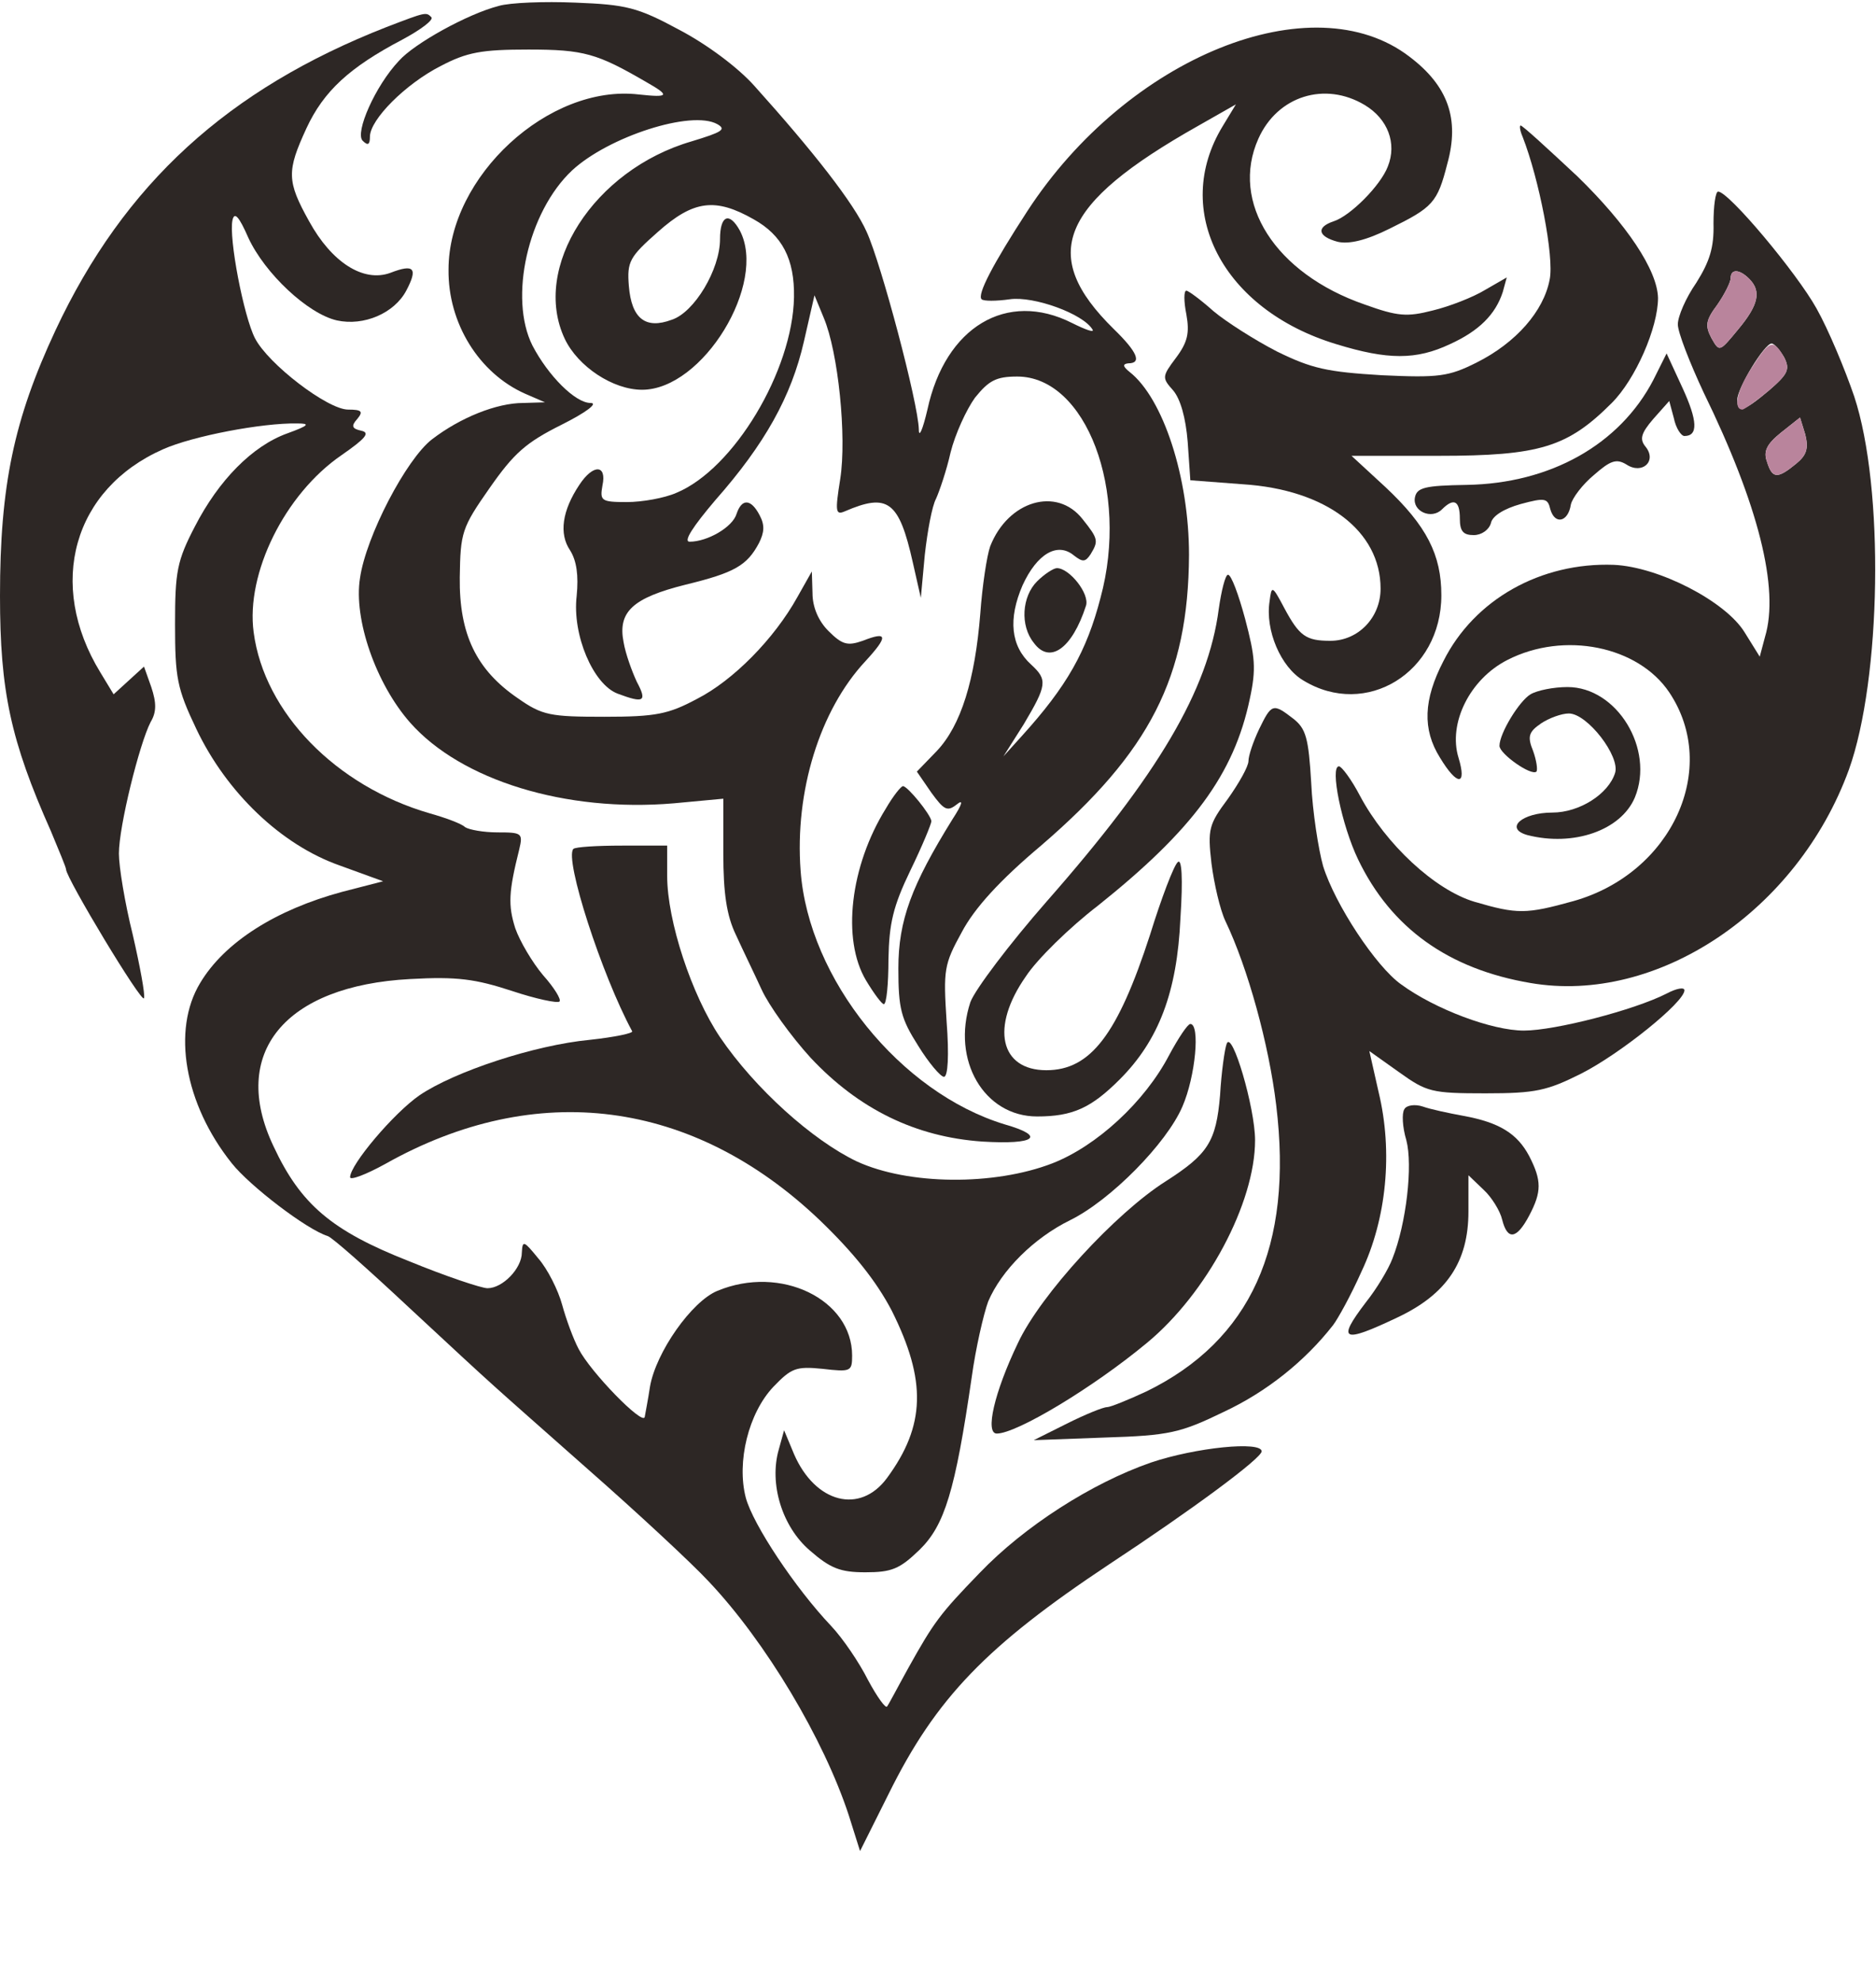
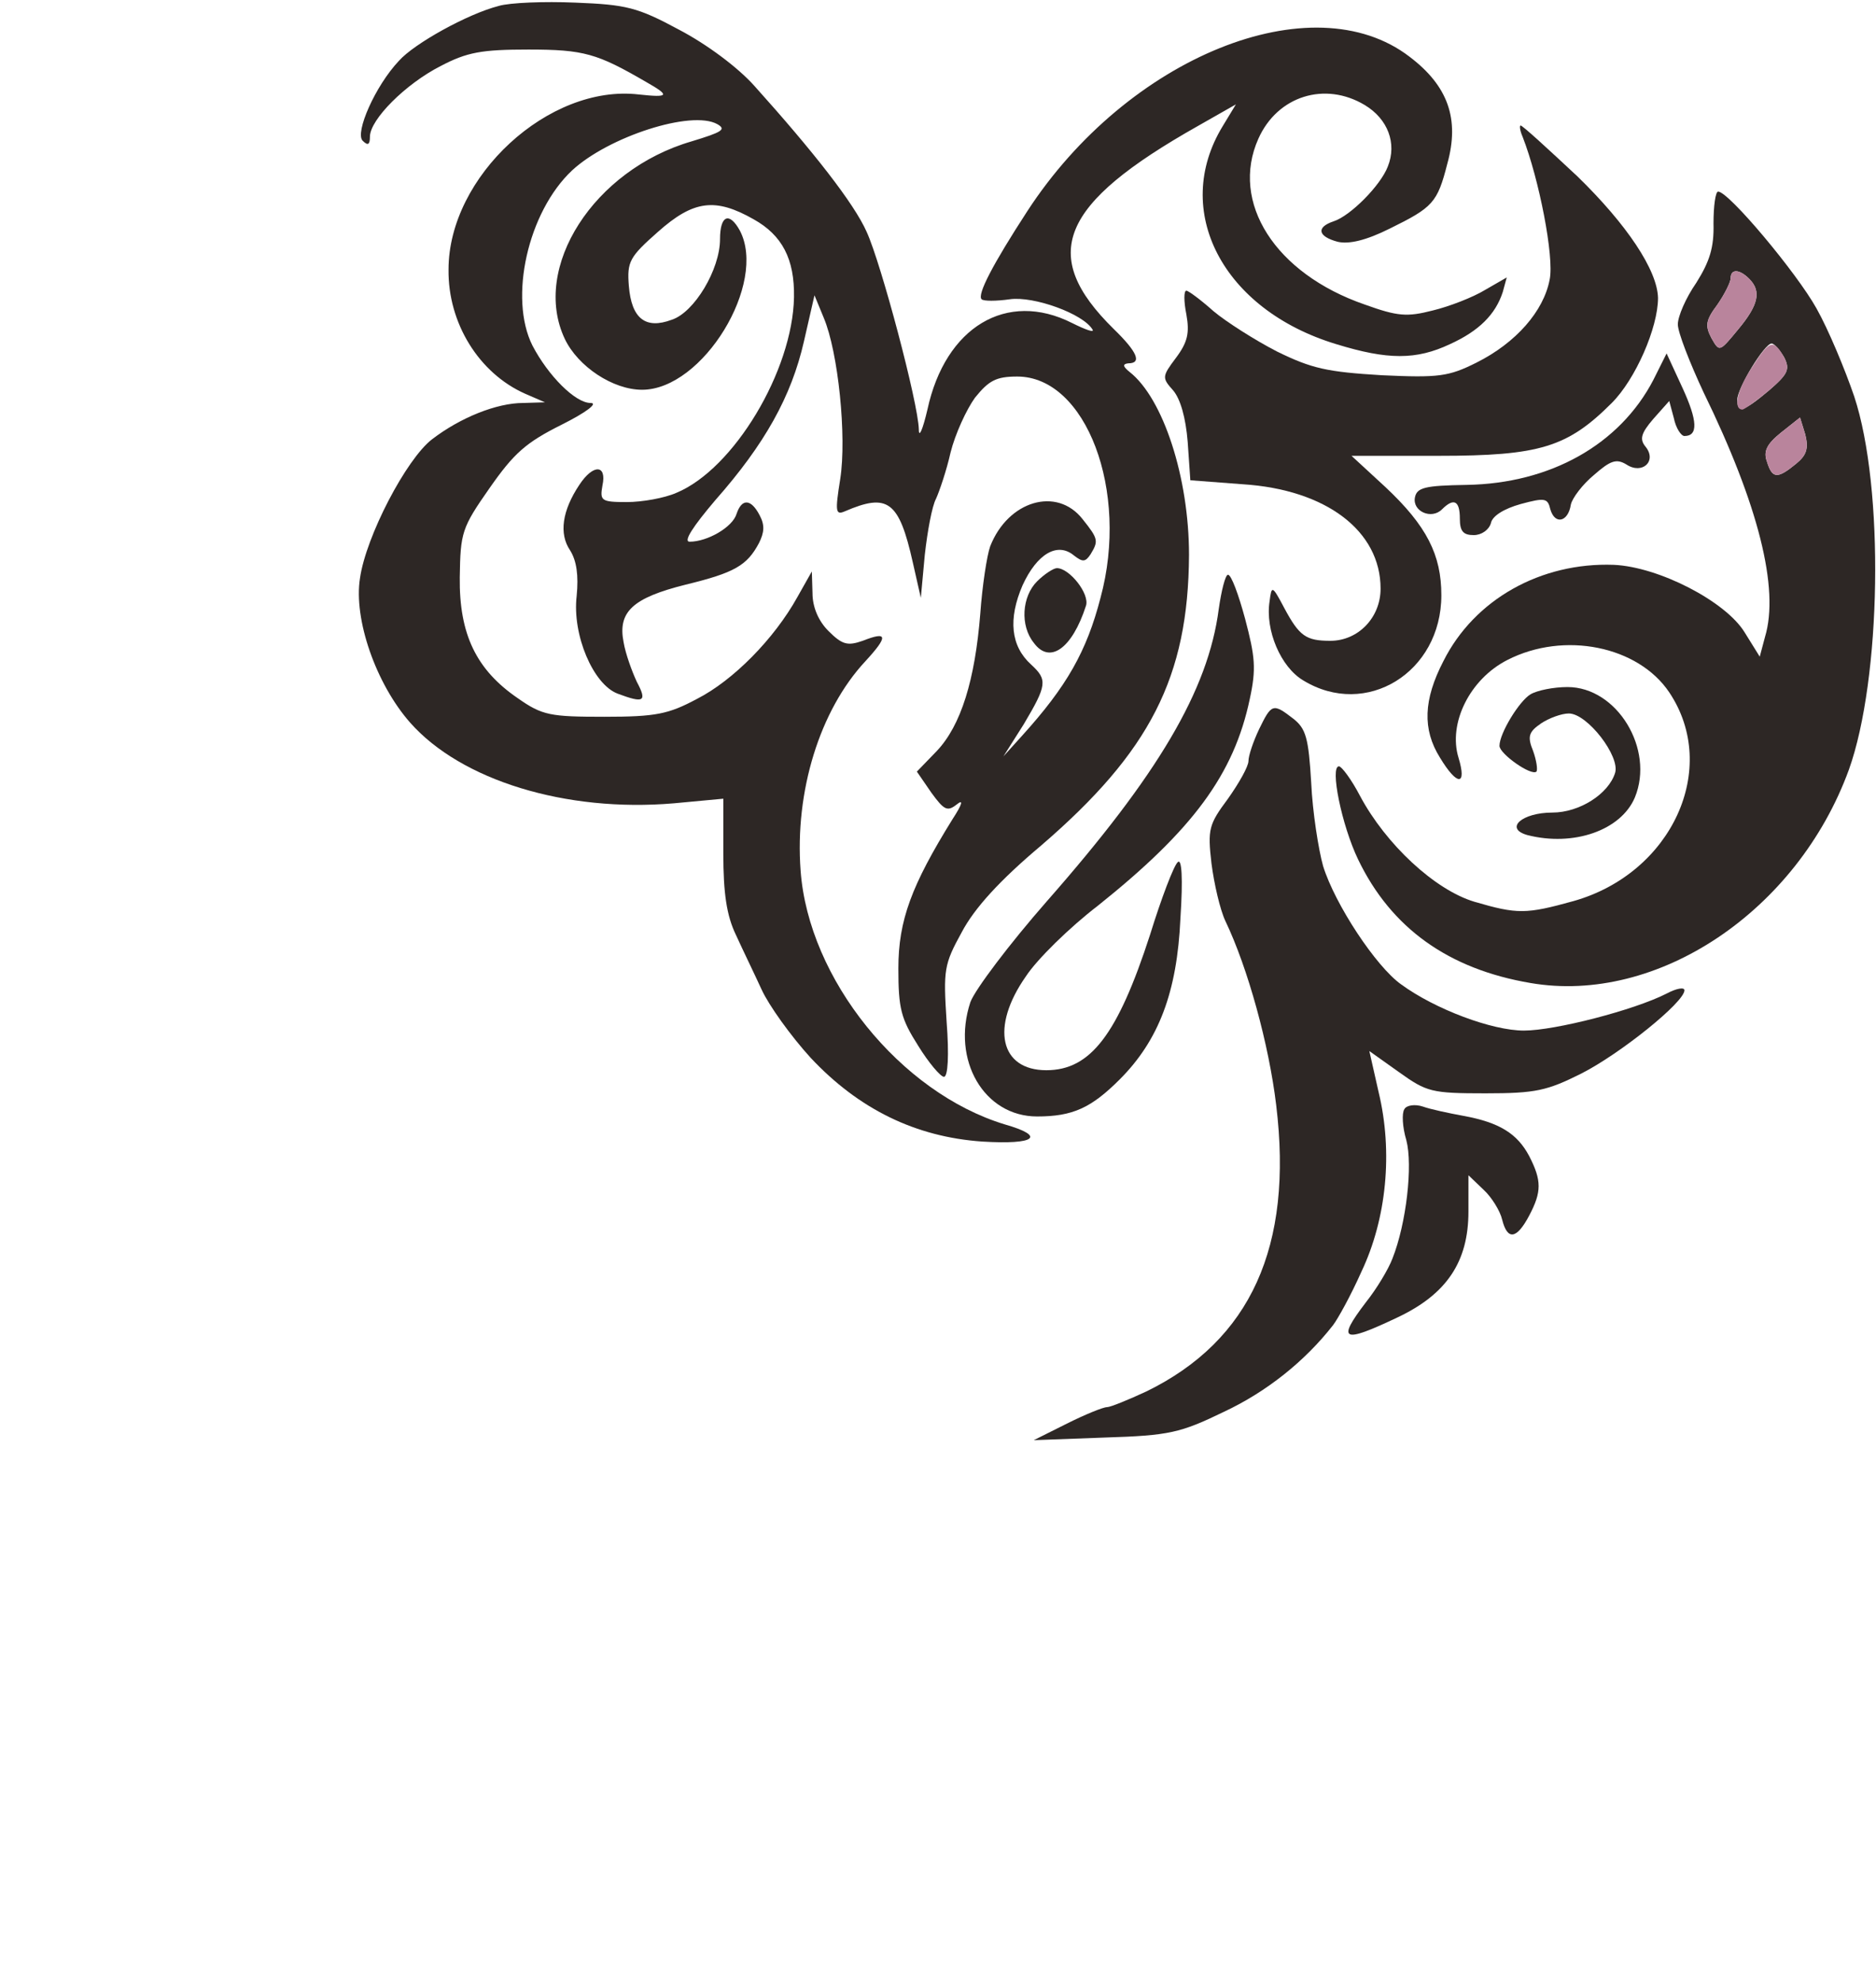
<svg xmlns="http://www.w3.org/2000/svg" version="1.0" width="284pt" height="300pt" viewBox="0 0 284 300" preserveAspectRatio="xMidYMid meet">
  <g transform="translate(0,300) scale(0.1,-0.1)" fill="#2D2725" stroke="none">
    <path class="node" id="node1" d="M755 2991 c-47 -12 -128 -57 -151 -83 -36 -38 -67 -109 -55 -121 8  -8 11 -6 11 6 0 26 54 80 107 107 40 21 62 25 133 25 84 0 104 -6 178 -49 37  -21 35 -24 -11 -19 -136 16 -288 -124 -288 -265 -1 -81 46 -157 116 -188 l30  -13 -33 -1 c-40 0 -95 -22 -138 -55 -39 -30 -100 -147 -109 -210 -10 -62 24  -160 76 -219 77 -87 235 -136 399 -122 l75 7 0 -83 c0 -60 5 -94 19 -123 10  -22 28 -59 39 -83 11 -24 44 -70 74 -103 73 -78 159 -120 260 -127 81 -5 97 8  34 26 -158 48 -297 220 -309 384 -9 120 29 243 98 317 35 38 34 46 -4 31 -23  -8 -31 -6 -52 15 -15 15 -24 36 -24 57 l-1 33 -22 -39 c-35 -63 -97 -126 -152  -154 -43 -23 -62 -27 -140 -27 -82 0 -94 2 -131 28 -63 43 -89 97 -88 183 1  68 3 75 45 135 37 53 55 69 109 96 38 19 56 33 44 33 -23 0 -64 41 -88 87 -36  72 -7 202 60 265 55 51 181 92 220 70 14 -8 7 -12 -39 -26 -148 -43 -243 -191  -192 -299 20 -42 73 -77 117 -77 92 0 190 161 148 241 -16 29 -30 23 -30 -13  0 -46 -39 -111 -73 -122 -40 -15 -61 2 -65 51 -3 37 1 44 44 82 54 48 87 52  145 19 43 -24 62 -60 61 -118 -2 -111 -91 -260 -178 -296 -18 -8 -52 -14 -75  -14 -39 0 -41 2 -37 25 7 32 -14 33 -35 1 -26 -39 -31 -74 -14 -99 10 -16 13  -38 10 -69 -7 -59 25 -134 62 -148 40 -15 45 -12 29 18 -7 15 -17 42 -20 60  -9 46 14 67 94 87 74 18 93 29 111 63 8 16 9 27 1 42 -13 25 -27 26 -35 2 -6  -20 -44 -42 -71 -42 -10 0 5 23 39 63 75 85 115 157 134 240 l16 70 14 -34  c22 -52 35 -180 25 -244 -8 -50 -7 -55 7 -49 65 28 82 16 103 -78 l12 -53 6  65 c4 36 11 74 17 85 5 11 16 43 22 70 7 28 24 65 37 83 21 26 32 32 64 32  104 0 170 -173 126 -335 -21 -81 -51 -134 -119 -209 l-28 -31 31 49 c35 59 36  67 11 90 -31 28 -35 69 -13 120 22 48 53 66 78 45 13 -10 17 -10 25 2 12 20  12 23 -12 53 -39 50 -113 28 -140 -41 -5 -14 -12 -60 -15 -102 -8 -100 -29  -169 -66 -208 l-30 -31 22 -32 c19 -26 24 -29 38 -18 11 9 9 1 -6 -22 -62  -100 -82 -153 -82 -226 0 -61 4 -76 30 -117 16 -26 34 -47 39 -47 6 0 8 32 4  84 -5 78 -4 86 23 135 19 36 57 78 120 131 165 142 223 255 224 440 0 117 -39  237 -90 277 -10 8 -11 12 -2 13 21 0 14 17 -22 52 -114 112 -82 189 127 307  l58 33 -20 -33 c-78 -128 0 -278 172 -330 78 -24 121 -24 172 0 44 20 69 45  80 79 l6 22 -33 -19 c-18 -11 -54 -25 -79 -31 -39 -10 -53 -9 -103 9 -136 47  -204 155 -161 251 29 65 101 87 161 51 35 -21 49 -58 35 -93 -11 -29 -57 -75  -82 -83 -27 -9 -24 -23 6 -31 17 -4 43 2 79 20 65 32 72 39 87 98 19 68 1 118  -57 162 -147 113 -427 0 -579 -234 -52 -80 -76 -126 -69 -133 3 -3 22 -3 43 0  36 5 111 -22 125 -46 3 -5 -11 0 -31 10 -99 50 -192 -6 -219 -131 -7 -30 -13  -44 -13 -30 -1 40 -57 251 -79 299 -19 43 -81 122 -170 221 -25 28 -72 63  -114 85 -63 34 -80 38 -157 41 -47 2 -99 0 -116 -5z" />
-     <path class="node" id="node2" d="M585 2959 c-240 -94 -397 -237 -501 -459 -63 -135 -84 -235 -84 -402  0 -144 16 -219 77 -356 12 -29 23 -55 23 -58 0 -13 115 -204 118 -195 2 5 -6  48 -17 96 -12 48 -21 103 -21 123 0 41 31 166 48 199 9 15 9 29 1 53 l-11 31  -23 -21 -23 -21 -20 33 c-82 134 -41 278 95 338 45 20 150 40 203 39 20 0 18  -3 -15 -15 -53 -19 -104 -71 -140 -141 -27 -52 -30 -68 -30 -148 0 -81 3 -97  32 -158 46 -97 129 -176 217 -207 l66 -24 -62 -16 c-100 -27 -178 -76 -215  -138 -43 -71 -24 -183 48 -273 27 -34 113 -100 145 -110 7 -2 62 -51 124 -109  141 -131 113 -105 270 -244 74 -65 157 -142 183 -170 86 -91 174 -238 212  -354 l17 -54 43 86 c72 146 149 225 334 348 126 83 230 160 231 171 0 16 -100  6 -168 -17 -89 -31 -191 -96 -259 -167 -60 -62 -69 -74 -108 -144 -15 -27 -29  -54 -32 -58 -2 -4 -15 14 -29 40 -13 26 -38 63 -56 82 -54 57 -118 153 -129  194 -14 54 4 128 42 168 27 28 34 31 74 27 43 -5 45 -4 45 20 0 85 -108 138  -204 98 -39 -16 -93 -93 -102 -145 -3 -20 -7 -40 -8 -46 -3 -13 -82 68 -100  103 -8 15 -19 45 -25 67 -6 22 -22 54 -36 70 -22 27 -24 28 -25 9 0 -24 -29  -54 -52 -54 -9 0 -63 18 -119 41 -117 46 -164 86 -205 174 -67 141 17 243 207  253 71 4 99 0 154 -18 36 -12 69 -19 72 -16 3 3 -8 21 -25 40 -16 19 -35 51  -42 71 -11 35 -10 55 6 119 6 25 4 26 -33 26 -21 0 -43 4 -49 8 -5 5 -29 14  -54 21 -141 41 -250 152 -266 274 -12 89 47 209 133 268 36 25 44 34 30 37  -14 3 -16 7 -6 18 9 11 7 14 -14 14 -31 0 -121 69 -141 108 -17 33 -40 152  -34 179 3 13 10 5 24 -27 25 -54 90 -115 134 -125 41 -9 87 11 105 45 18 34  12 41 -24 27 -41 -15 -89 16 -123 78 -34 61 -34 76 -4 141 26 56 65 92 145  134 28 15 48 30 44 34 -8 8 -8 8 -68 -15z" />
    <path class="node" id="node3" d="M2305 2793 c25 -64 48 -182 41 -216 -9 -48 -51 -96 -111 -126 -42  -21 -57 -23 -143 -19 -83 5 -106 10 -159 36 -33 17 -77 45 -96 61 -19 17 -38  31 -41 31 -4 0 -4 -16 0 -36 5 -28 2 -42 -16 -66 -21 -28 -21 -30 -4 -49 11  -13 19 -41 22 -78 l4 -58 79 -6 c127 -8 209 -71 209 -158 0 -44 -34 -79 -76  -79 -37 0 -47 7 -70 50 -18 34 -19 34 -22 10 -7 -44 17 -100 51 -120 95 -58  209 12 209 129 0 61 -22 105 -85 164 l-51 47 132 0 c153 0 195 13 262 80 36  36 70 114 70 159 -1 42 -47 111 -122 184 -45 42 -83 77 -86 77 -2 0 -1 -8 3  -17z" />
    <path class="node" id="node5" d="M2594 2662 c1 -37 -6 -58 -26 -90 -16 -23 -28 -51 -28 -63 0 -12 18  -58 39 -103 83 -170 115 -297 93 -370 l-8 -30 -23 37 c-29 47 -130 99 -198  102 -110 4 -211 -52 -258 -146 -30 -58 -32 -103 -5 -146 26 -43 41 -43 28 0  -16 52 17 119 74 148 86 44 198 21 245 -49 77 -115 4 -274 -145 -316 -72 -20  -85 -20 -150 -1 -60 18 -134 87 -173 160 -13 25 -28 45 -32 45 -14 0 4 -89 29  -141 50 -104 137 -166 261 -187 192 -33 404 109 482 323 49 137 54 426 8 565  -14 41 -39 101 -57 133 -30 54 -133 177 -149 177 -4 0 -7 -22 -7 -48z m54 -84  c19 -19 14 -40 -17 -77 -28 -34 -28 -34 -40 -13 -10 19 -9 27 9 51 11 16 20  34 20 40 0 14 13 14 28 -1z m53 -119 c9 -18 6 -25 -23 -50 -38 -32 -48 -35  -48 -14 0 17 41 85 52 85 4 0 12 -9 19 -21z m18 -161 c-28 -23 -36 -23 -44 3  -6 16 0 27 21 44 l29 23 8 -26 c5 -21 2 -31 -14 -44z" />
    <path class="node" id="node7" d="M2503 2425 c-51 -98 -156 -157 -283 -159 -63 -1 -75 -4 -78 -19 -4  -21 25 -34 41 -18 18 18 27 13 27 -14 0 -19 5 -25 21 -25 12 0 23 8 26 18 2  11 20 22 45 29 37 10 41 9 45 -8 7 -24 27 -19 31 7 2 10 18 31 35 45 25 22 34  25 49 16 24 -16 47 5 29 27 -9 11 -7 20 12 42 l24 27 7 -26 c3 -15 11 -27 16  -27 21 0 20 23 -3 73 l-24 52 -20 -40z" />
    <path class="node" id="node8" d="M1570 2120 c-23 -23 -26 -67 -5 -93 24 -33 58 -9 79 56 6 18 -25 57  -44 57 -5 0 -19 -9 -30 -20z" />
    <path class="node" id="node9" d="M1845 2078 c-16 -123 -92 -251 -260 -442 -57 -65 -109 -134 -116  -153 -29 -88 21 -173 101 -173 54 0 82 13 125 56 59 59 87 132 92 244 4 61 2  91 -4 85 -6 -5 -25 -55 -42 -110 -49 -151 -90 -205 -157 -205 -70 0 -85 65  -31 142 17 26 66 74 109 107 144 115 206 199 230 313 10 46 8 64 -7 121 -10  37 -21 67 -26 67 -4 0 -10 -24 -14 -52z" />
    <path class="node" id="node10" d="M2317 1949 c-17 -10 -47 -59 -47 -78 0 -12 48 -46 56 -39 2 3 0 17  -5 31 -9 22 -7 29 12 42 12 8 31 15 42 15 28 0 78 -65 70 -90 -10 -32 -54 -60  -95 -60 -46 0 -73 -24 -38 -34 70 -18 142 7 163 57 30 73 -27 167 -102 167  -21 0 -46 -5 -56 -11z" />
    <path class="node" id="node11" d="M1906 1896 c-9 -19 -16 -40 -16 -48 0 -8 -14 -33 -31 -57 -29 -39  -31 -46 -25 -98 4 -31 13 -70 21 -87 34 -71 66 -187 77 -279 26 -214 -39 -356  -196 -433 -28 -13 -55 -24 -60 -24 -6 0 -33 -11 -61 -25 l-50 -25 108 4 c97 3  114 7 180 39 64 30 122 76 165 131 7 9 27 45 43 81 38 80 48 181 26 272 l-14  62 45 -32 c42 -30 49 -32 131 -32 76 0 93 4 145 30 59 30 156 108 156 126 0 5  -12 3 -27 -5 -49 -25 -169 -56 -216 -56 -48 0 -134 32 -186 70 -38 27 -100  121 -118 179 -7 25 -16 82 -18 126 -4 68 -8 82 -27 97 -31 24 -33 23 -52 -16z" />
-     <path class="node" id="node12" d="M1341 1776 c-54 -87 -67 -198 -30 -260 12 -20 24 -36 27 -36 4 0 7  30 7 68 1 54 7 80 33 134 18 37 32 71 32 75 -1 10 -36 53 -43 53 -3 0 -15 -15  -26 -34z" />
-     <path class="node" id="node13" d="M868 1715 c-14 -15 43 -191 89 -276 2 -3 -27 -9 -64 -13 -84 -8 -205  -48 -258 -84 -39 -27 -105 -105 -105 -124 0 -5 24 4 53 20 229 129 466 98 658  -85 52 -50 86 -93 109 -137 53 -106 51 -174 -7 -253 -41 -56 -109 -38 -141 36  l-15 36 -8 -29 c-15 -52 5 -117 47 -153 31 -27 46 -33 84 -33 40 0 52 5 82 34  38 37 54 89 79 261 6 44 18 96 25 115 20 47 69 96 124 123 61 30 146 116 170  172 20 46 27 125 12 125 -4 0 -18 -21 -32 -47 -37 -71 -110 -138 -177 -164  -88 -34 -218 -33 -296 3 -67 32 -154 110 -207 188 -43 64 -80 176 -80 244 l0  46 -68 0 c-38 0 -71 -2 -74 -5z" />
-     <path class="node" id="node14" d="M1857 1420 c-3 -8 -8 -43 -10 -78 -6 -70 -18 -89 -82 -130 -76 -48  -190 -172 -224 -245 -36 -75 -50 -137 -32 -137 30 0 145 69 227 137 91 75 164  212 164 307 0 49 -35 168 -43 146z" />
    <path class="node" id="node15" d="M2126 1321 c-4 -6 -3 -27 3 -47 10 -38 0 -126 -21 -179 -6 -16 -24  -46 -40 -66 -45 -59 -36 -63 48 -23 74 35 107 84 107 160 l0 55 23 -22 c12  -11 25 -32 28 -45 8 -32 22 -30 41 6 19 36 19 53 0 90 -18 34 -45 51 -100 61  -22 4 -50 10 -61 14 -12 4 -25 2 -28 -4z" />
  </g>
  <g transform="translate(0,300) scale(0.1,-0.1)" fill="#B9849C" stroke="none">
    <path class="node" id="node28" d="M2620 2579 c0 -6 -9 -24 -20 -40 -18 -24 -19 -32 -9 -51 12 -21 12  -21 40 13 31 37 36 58 17 77 -15 15 -28 15 -28 1z" />
    <path class="node" id="node29" d="M2653 2445 c-23 -34 -30 -65 -15 -65 4 1 22 14 40 29 29 25 32 32 23  50 -16 28 -22 27 -48 -14z" />
    <path class="node" id="node30" d="M2696 2345 c-21 -17 -27 -28 -21 -44 8 -26 16 -26 44 -3 16 13 19 23  14 44 l-8 26 -29 -23z" />
  </g>
</svg>